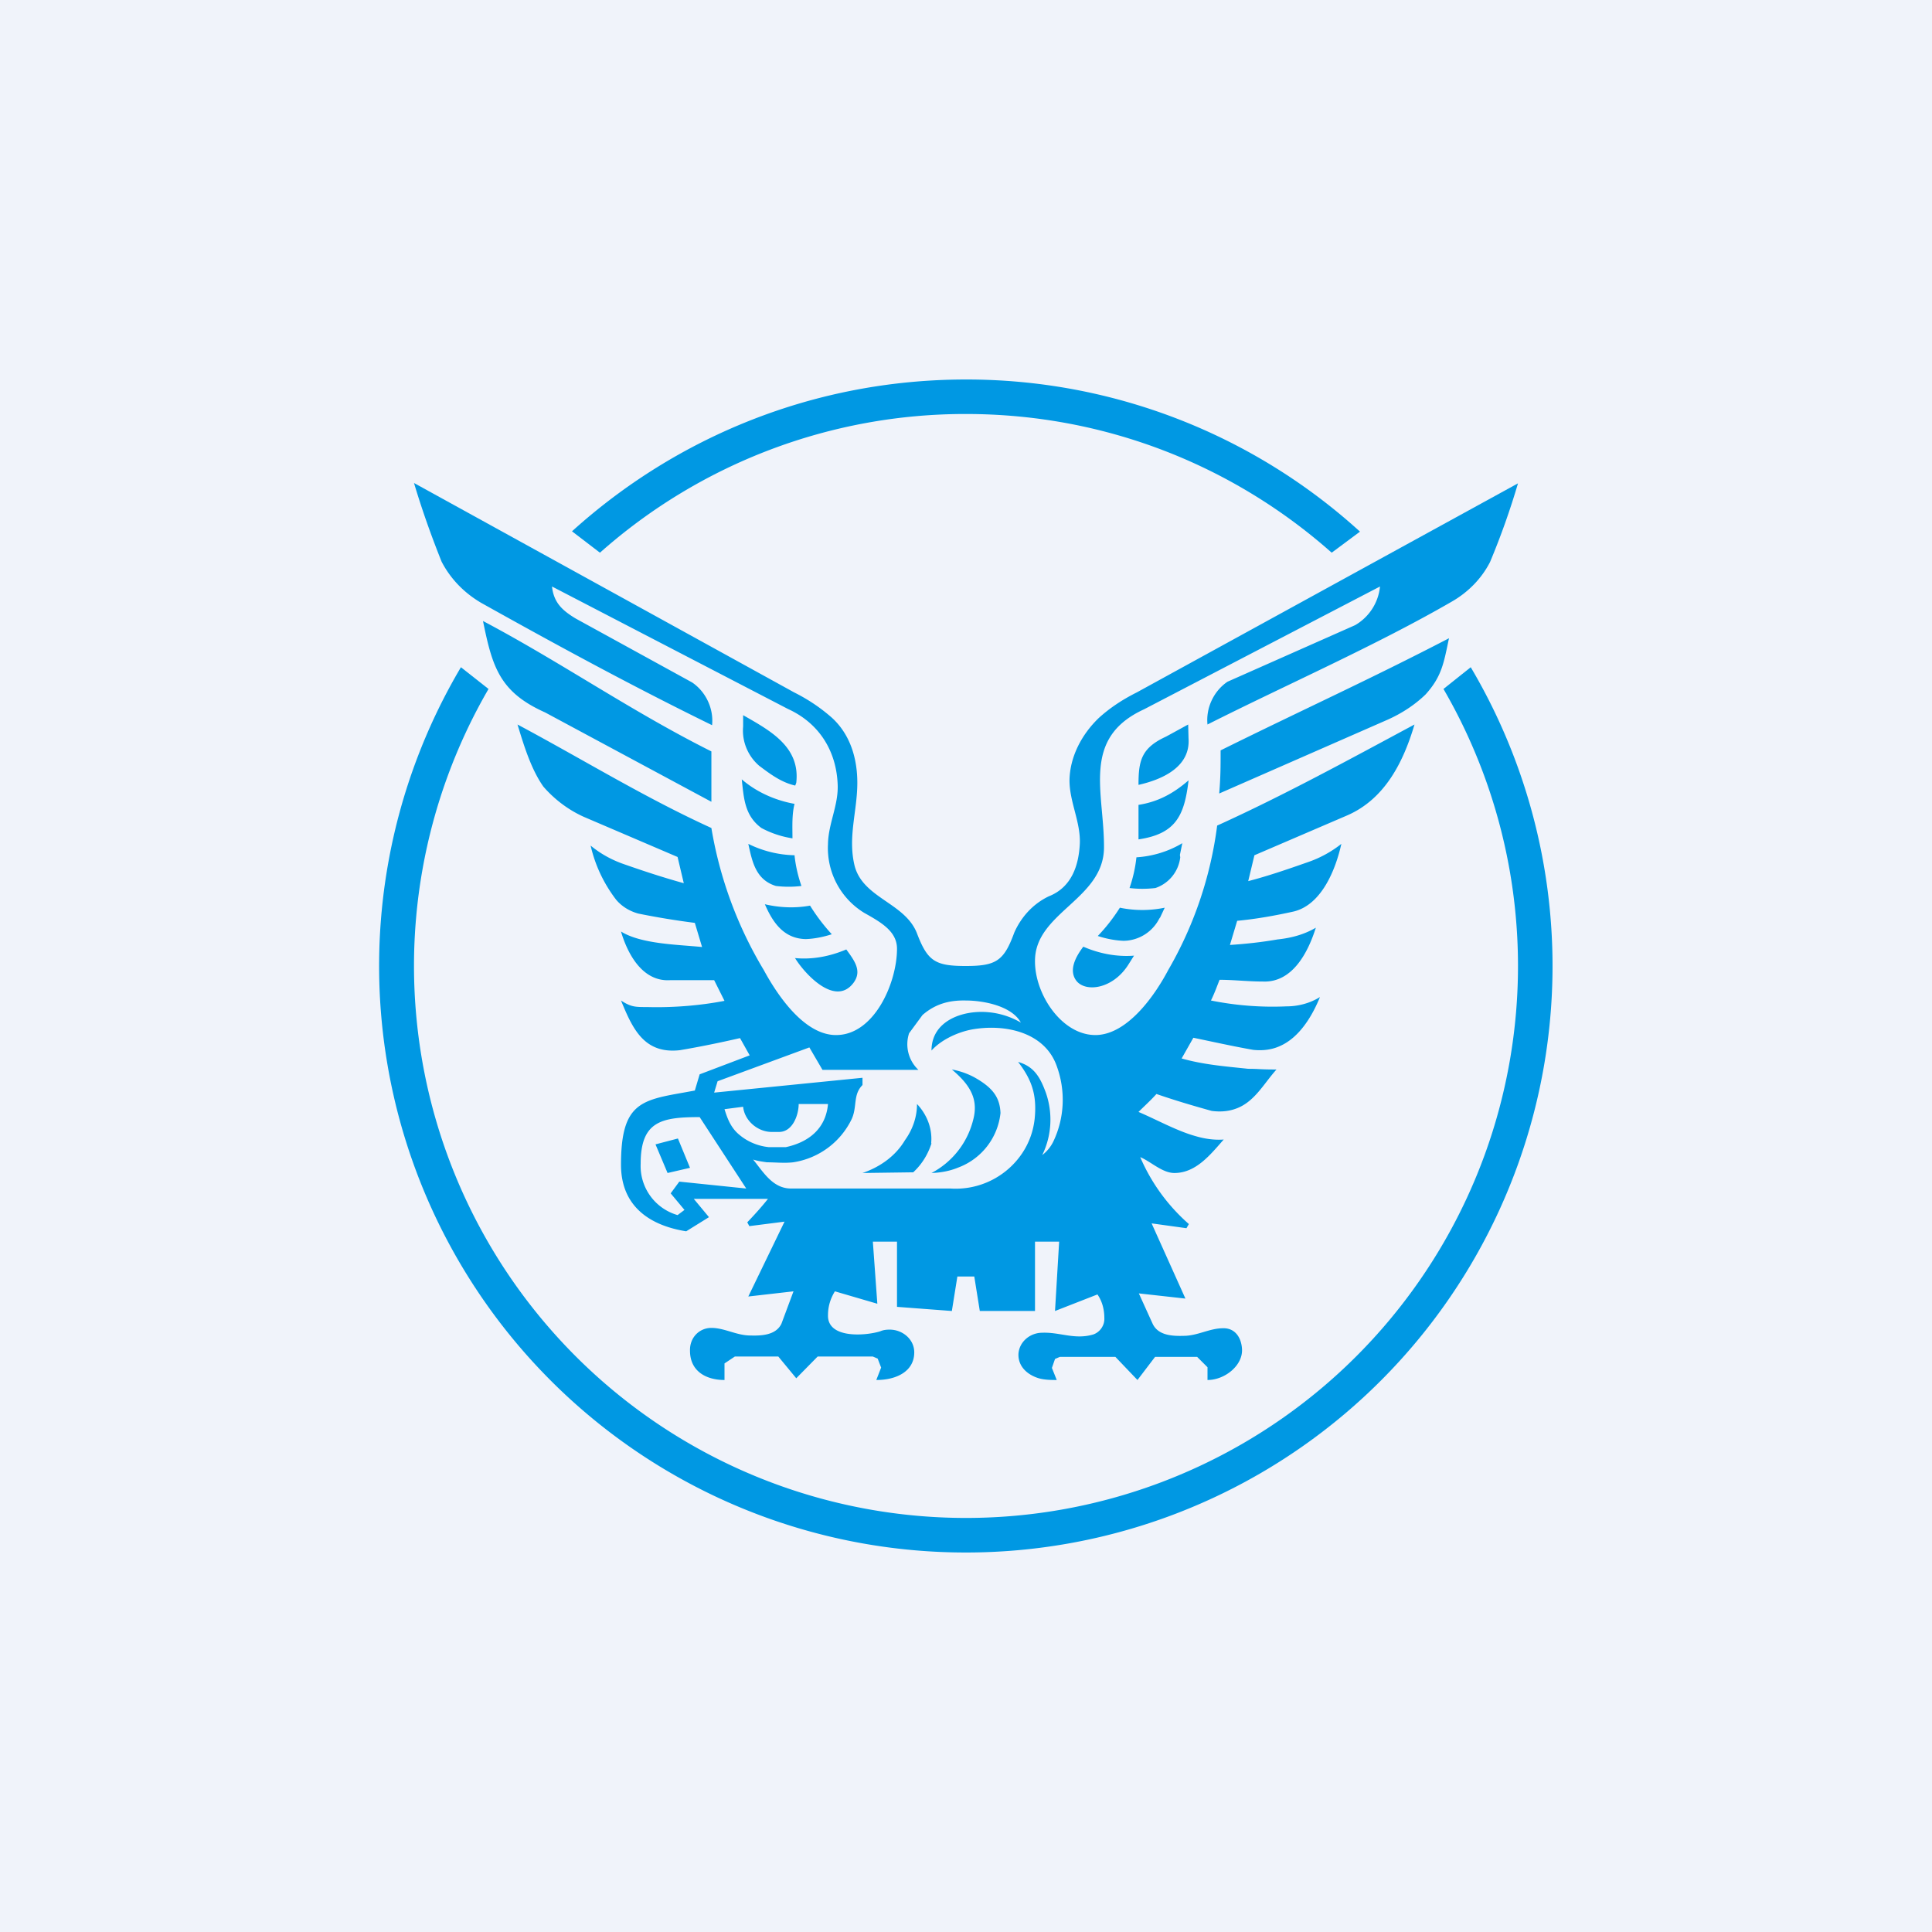
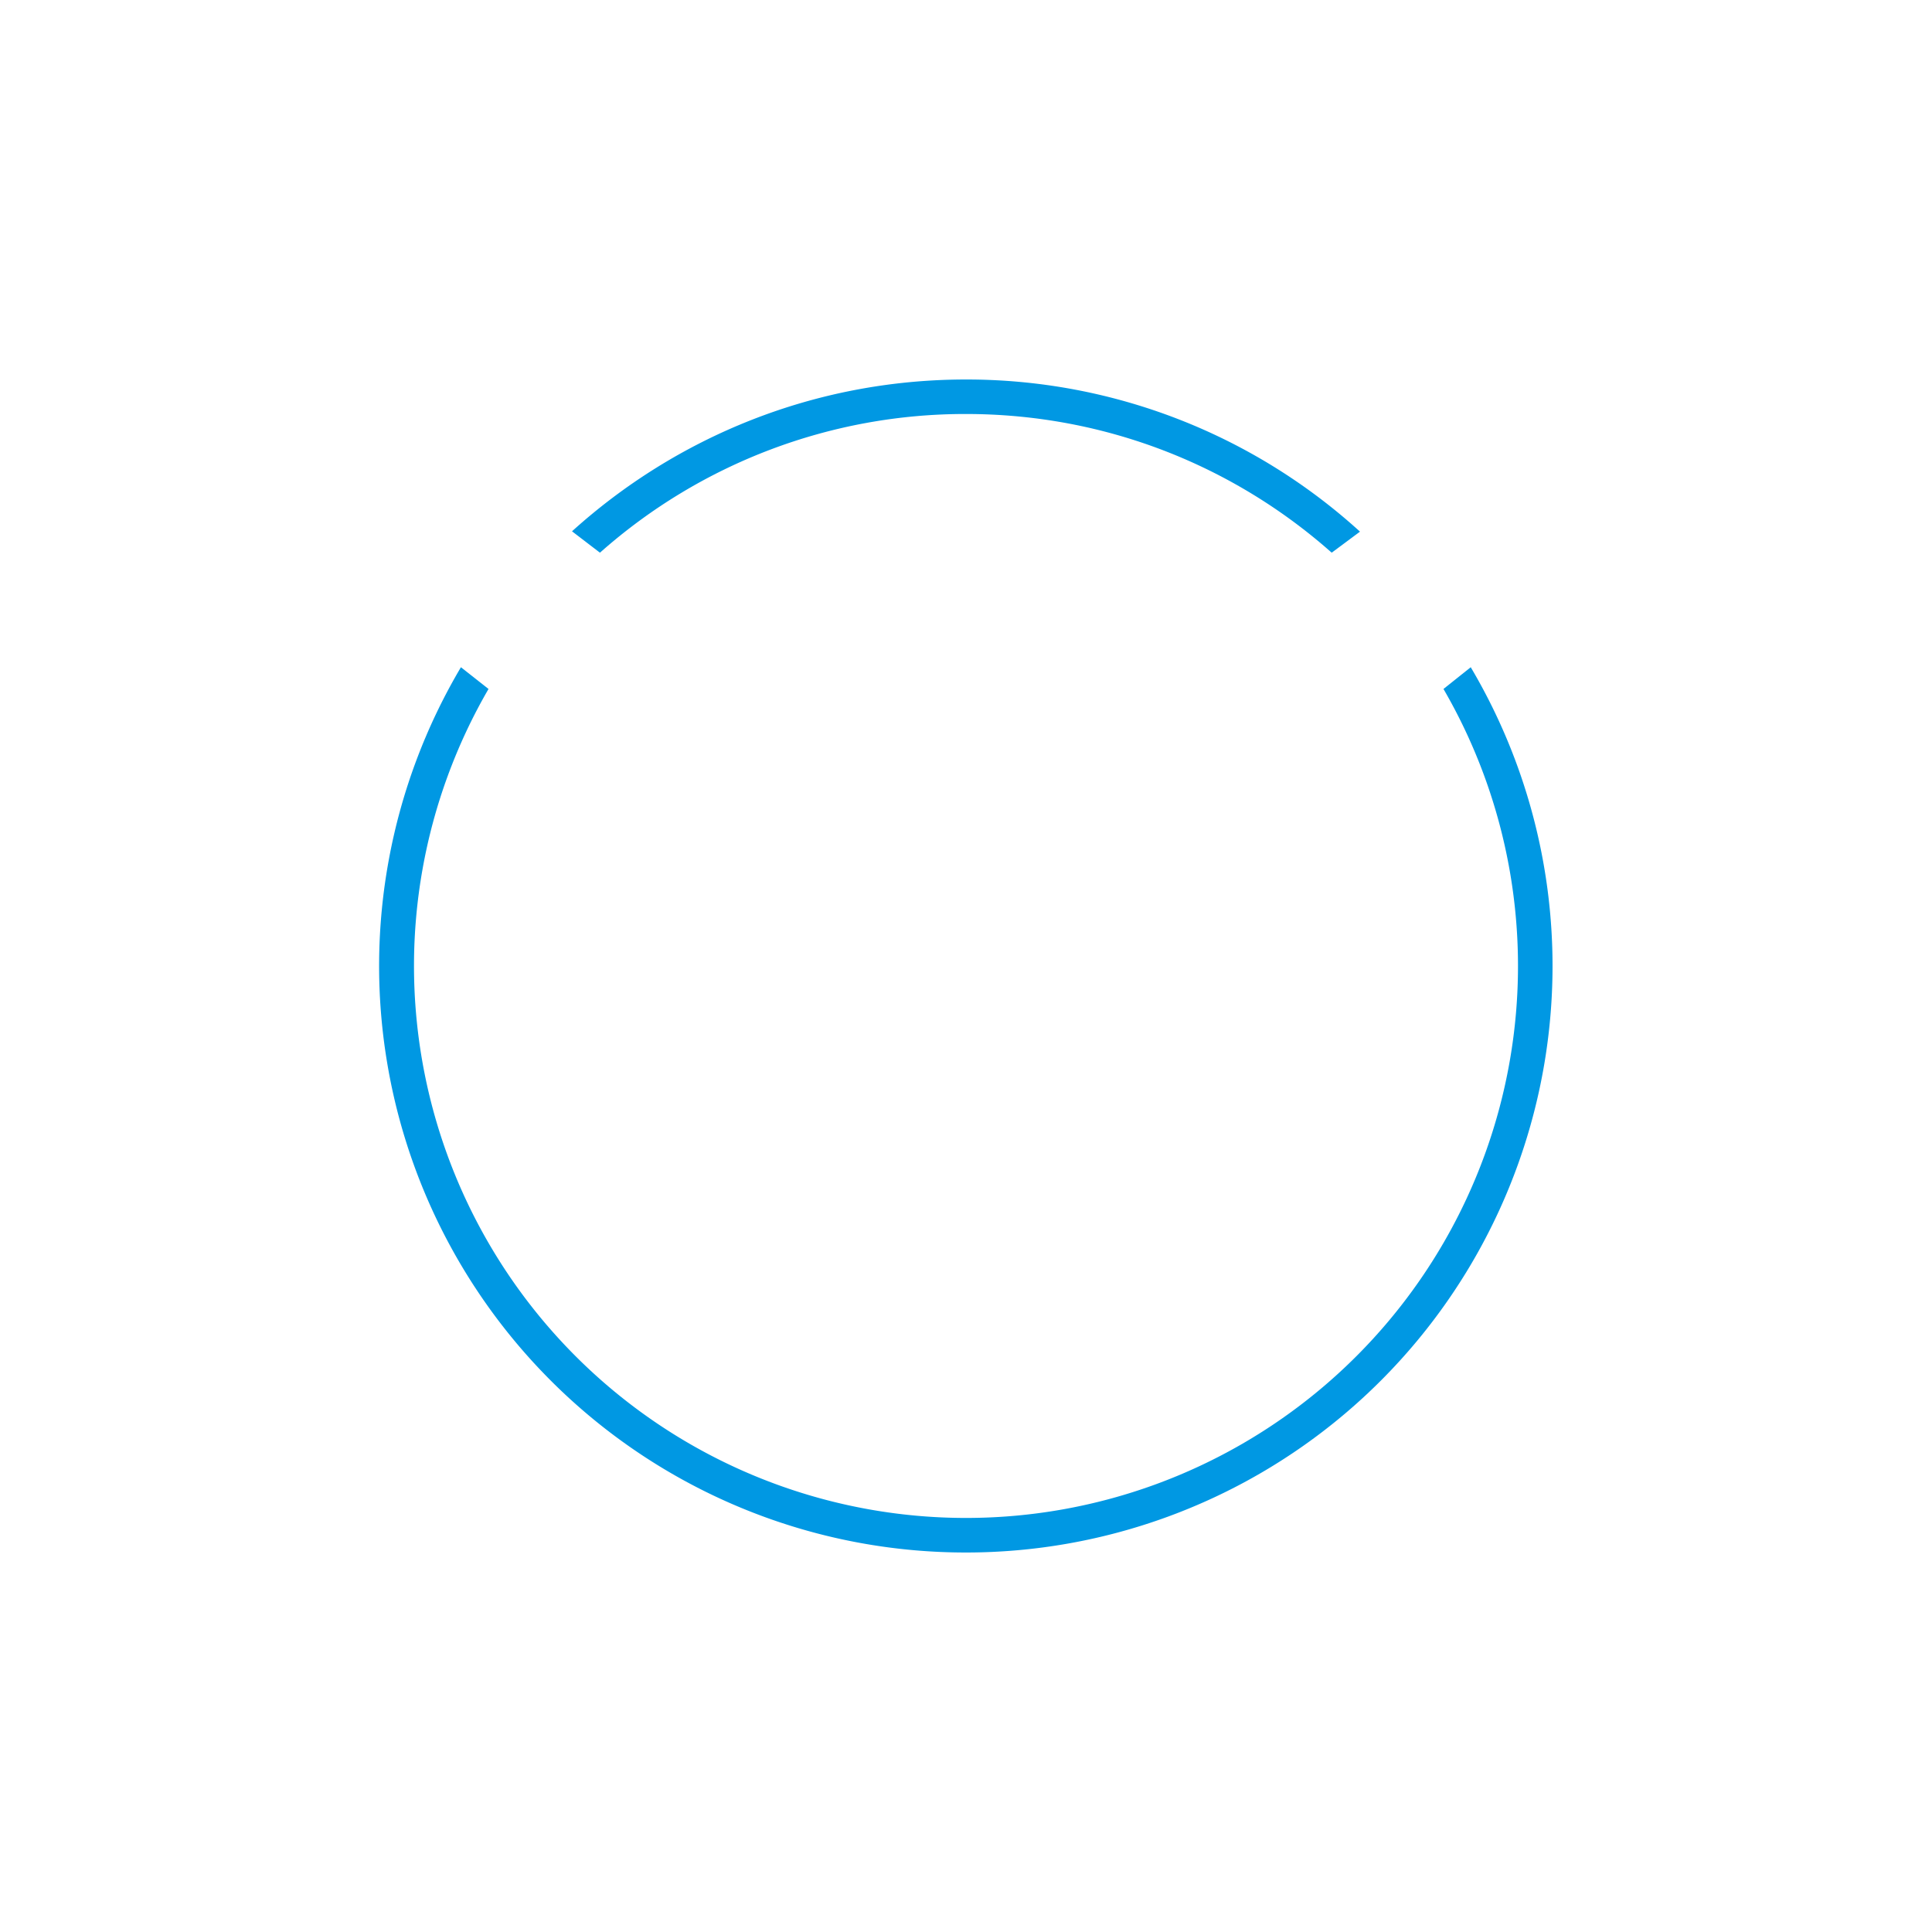
<svg xmlns="http://www.w3.org/2000/svg" width="56" height="56" viewBox="0 0 56 56">
-   <path fill="#F0F3FA" d="M0 0h56v56H0z" />
-   <path d="M22.07 24c.28.15.58.25.9.3 0-.34-.02-.68.06-1-.56-.1-1.1-.34-1.53-.71.06.54.08 1.05.57 1.41Zm-.38.46c.11.5.21 1.04.8 1.22.24.03.5.03.74 0-.1-.29-.17-.59-.2-.89a3.17 3.17 0 0 1-1.34-.33Zm1.39-1.77c.12-1.04-.75-1.51-1.54-1.96v.33c-.04.43.14.86.47 1.14.32.24.64.48 1.04.57m0 5.01c.28.45 1.15 1.4 1.68.72.27-.35.04-.65-.2-.98-.47.2-.98.3-1.49.25m3.7 1.65c.37-.32.77-.43 1.25-.42.5 0 1.33.15 1.6.64a2.26 2.26 0 0 0-.94-.3c-.73-.07-1.65.24-1.65 1.11.28-.31.75-.53 1.17-.61.95-.17 2.11.07 2.46 1.06.26.71.23 1.5-.1 2.19a1.1 1.1 0 0 1-.32.39c.28-.57.31-1.23.1-1.82-.17-.46-.35-.75-.8-.88.4.52.55.96.48 1.65-.04.36-.16.7-.37 1.01a2.32 2.32 0 0 1-2.07 1.01h-4.62c-.53 0-.8-.47-1.1-.84.12.04.26.06.4.08.25 0 .5.03.76 0a2.26 2.26 0 0 0 1.7-1.26c.16-.36.03-.7.31-.98v-.21l-4.3.43.1-.33 2.66-.98.38.65h2.78a1.02 1.02 0 0 1-.27-1.06M23.15 32H24c-.06.69-.53 1.1-1.22 1.25h-.5c-.3-.03-.6-.15-.84-.35-.25-.2-.35-.46-.44-.75l.54-.07c.04.4.42.73.83.73h.21c.4 0 .57-.5.57-.81Zm-3.46 2.25-.25.34.4.48-.2.15a1.48 1.48 0 0 1-1.07-1.49c0-1.23.6-1.35 1.71-1.35l1.35 2.07-1.94-.2Zm-5.75-16.78c2.2 1.23 4.43 2.44 6.7 3.55.05-.48-.18-.97-.58-1.24l-3.37-1.85c-.4-.24-.64-.47-.69-.93l6.84 3.55c.9.41 1.4 1.21 1.44 2.18.03.6-.27 1.14-.28 1.73a2.2 2.2 0 0 0 1.05 2c.5.28.95.54.95 1.04 0 1-.68 2.56-1.83 2.5-.89-.05-1.64-1.16-2.03-1.88A11.72 11.72 0 0 1 20.62 24c-1.95-.89-3.71-1.98-5.62-3 .18.59.39 1.29.75 1.8.32.37.73.68 1.18.88l2.71 1.16.18.76c-.58-.16-1.16-.35-1.73-.55-.35-.12-.68-.3-.97-.54.13.57.38 1.1.74 1.57.17.2.39.33.64.4.54.11 1.09.2 1.64.27l.21.7c-.67-.07-1.76-.08-2.35-.45.2.68.64 1.47 1.44 1.41h1.26l.3.6c-.72.14-1.51.2-2.24.18-.35 0-.47 0-.76-.19.33.8.66 1.56 1.71 1.44.59-.1 1.17-.22 1.74-.35l.28.5-1.45.55-.14.47-.33.06c-1.25.22-1.81.33-1.81 2.09 0 1.24.88 1.77 1.89 1.93l.66-.41-.44-.53h2.15c-.19.24-.4.47-.6.68l.06.11 1.02-.13-1.05 2.17 1.31-.15-.35.94c-.16.33-.57.35-.9.34-.4 0-.75-.22-1.13-.22-.35 0-.63.28-.62.66 0 .6.47.85 1 .85v-.48l.3-.2h1.26l.52.63.62-.63h1.6l.14.06.1.26-.14.36c.6 0 1.1-.26 1.1-.8 0-.39-.35-.66-.71-.66-.1 0-.19.01-.28.05-.42.13-1.53.22-1.51-.47 0-.25.07-.48.2-.69l1.23.36-.13-1.8h.7v1.89l1.59.12.16-1h.49l.16 1H30v-2.01h.7L30.58 38l1.23-.48c.14.2.2.44.2.69.01.2-.12.4-.32.47-.54.16-.96-.07-1.48-.05-.35 0-.67.26-.69.62-.01.36.26.6.59.7.17.05.39.05.52.05l-.14-.35.09-.26.14-.06h1.61l.64.67.51-.67h1.22l.3.3V40c.5 0 1.03-.42 1-.9-.02-.34-.21-.61-.55-.6-.39 0-.74.22-1.14.22-.33.01-.74-.01-.9-.35l-.4-.88 1.35.15-.98-2.18 1.01.14.07-.12a5.42 5.42 0 0 1-1.41-1.94c.31.13.64.46.99.46.63 0 1.05-.54 1.43-.97-.27.02-.55-.02-.82-.1-.54-.15-1.13-.48-1.65-.7.16-.16.36-.34.52-.52.52.18 1.06.34 1.6.49.22.03.45.02.66-.05.57-.18.84-.73 1.22-1.15-.5 0-.5-.02-.82-.02-.66-.07-1.3-.12-1.93-.3l.34-.6c.58.12 1.16.25 1.73.35.27.03.54 0 .78-.11.57-.25.94-.88 1.16-1.42-.29.18-.63.27-.97.27A9.04 9.04 0 0 1 35.1 29c.1-.2.17-.4.25-.6.41 0 .83.05 1.25.05.87.04 1.32-.86 1.54-1.56-.34.2-.72.3-1.11.34-.46.08-.92.13-1.38.16l.21-.7c.54-.05 1.1-.15 1.64-.27.82-.2 1.22-1.24 1.38-1.96-.29.23-.62.41-.97.53-.57.2-1.15.4-1.73.55l.18-.75 2.7-1.16c1.09-.48 1.62-1.55 1.94-2.63-1.9 1.02-3.76 2.04-5.72 2.93a11.2 11.2 0 0 1-1.42 4.19c-.39.74-1.16 1.83-2.05 1.88-1 .05-1.82-1.16-1.81-2.15 0-1.4 1.99-1.78 2-3.28.01-1.6-.67-3.17 1.16-4.01L40 17a1.46 1.46 0 0 1-.72 1.12l-3.7 1.64c-.4.27-.63.76-.58 1.24 2.26-1.14 4.88-2.29 7.06-3.55.48-.27.88-.67 1.13-1.16.31-.74.58-1.5.81-2.28l-11.05 6.06c-.4.2-.77.44-1.1.74-.5.48-.84 1.13-.85 1.81 0 .62.32 1.2.3 1.82-.03.65-.24 1.28-.9 1.54-.46.22-.8.6-1 1.05-.3.82-.52.97-1.41.97-.9 0-1.11-.15-1.42-.97-.36-.87-1.56-1-1.8-1.94-.2-.83.08-1.58.08-2.4 0-.7-.2-1.39-.73-1.88-.34-.3-.7-.54-1.1-.74L12 14c.23.77.5 1.53.8 2.28.26.5.65.9 1.14 1.19Zm8.23 8.74c.23.53.55 1 1.19 1.01.25-.01.5-.06.75-.14a5.59 5.59 0 0 1-.63-.83c-.44.08-.88.06-1.31-.04Zm12.03-1.43.07-.34c-.4.24-.86.38-1.33.41a4 4 0 0 1-.2.89c.24.03.5.03.75 0a1.07 1.07 0 0 0 .72-.89m-.6 1.78.15-.32a3.2 3.2 0 0 1-1.3 0c-.19.3-.4.57-.64.82.24.08.5.13.75.14a1.18 1.18 0 0 0 1.05-.68m-13-3.35v-1.46C18.3 20.62 16.27 19.2 14 18c.27 1.33.48 2.06 1.8 2.65l4.82 2.59ZM34.44 21l-.64.35c-.72.33-.8.7-.8 1.4.71-.16 1.51-.53 1.45-1.35m0 1.22c-.44.38-.88.62-1.45.71v1c1.09-.16 1.33-.7 1.45-1.7Zm5.75-1.75c.41-.18.8-.43 1.12-.74.48-.53.53-.93.68-1.63-2.27 1.18-4.3 2.1-6.62 3.25 0 .48 0 .76-.04 1.25" fill="#0098E3" />
-   <path d="M27.59 31c.23.04.45.12.64.22.54.3.75.58.77 1.04a1.9 1.9 0 0 1-1.22 1.58c-.24.1-.5.15-.78.16a2.39 2.39 0 0 0 1.2-1.51c.17-.6-.05-1.02-.61-1.49ZM32.7 27.97c-.45.7-1.23.8-1.5.46-.22-.29-.05-.66.2-.99.46.2.97.3 1.47.26l-.17.27ZM27 33.14c-.1.31-.27.6-.53.84L25 34c.53-.18.97-.51 1.23-.95.23-.32.35-.68.35-1.05.3.32.45.73.41 1.14ZM19.35 34l-.35-.83.65-.17.35.85-.65.15Z" fill="#0098E3" />
  <path d="M28 45a17 17 0 0 0 14.63-25.66l-.79.63a16 16 0 1 1-27.68 0l-.8-.63A17 17 0 0 0 28 45Zm0-33c4.07 0 7.78 1.52 10.6 4.02l.82-.61A16.94 16.94 0 0 0 28 11c-4.4 0-8.4 1.67-11.42 4.4l.81.62A15.94 15.94 0 0 1 28 12Z" fill="#0098E3" />
</svg>